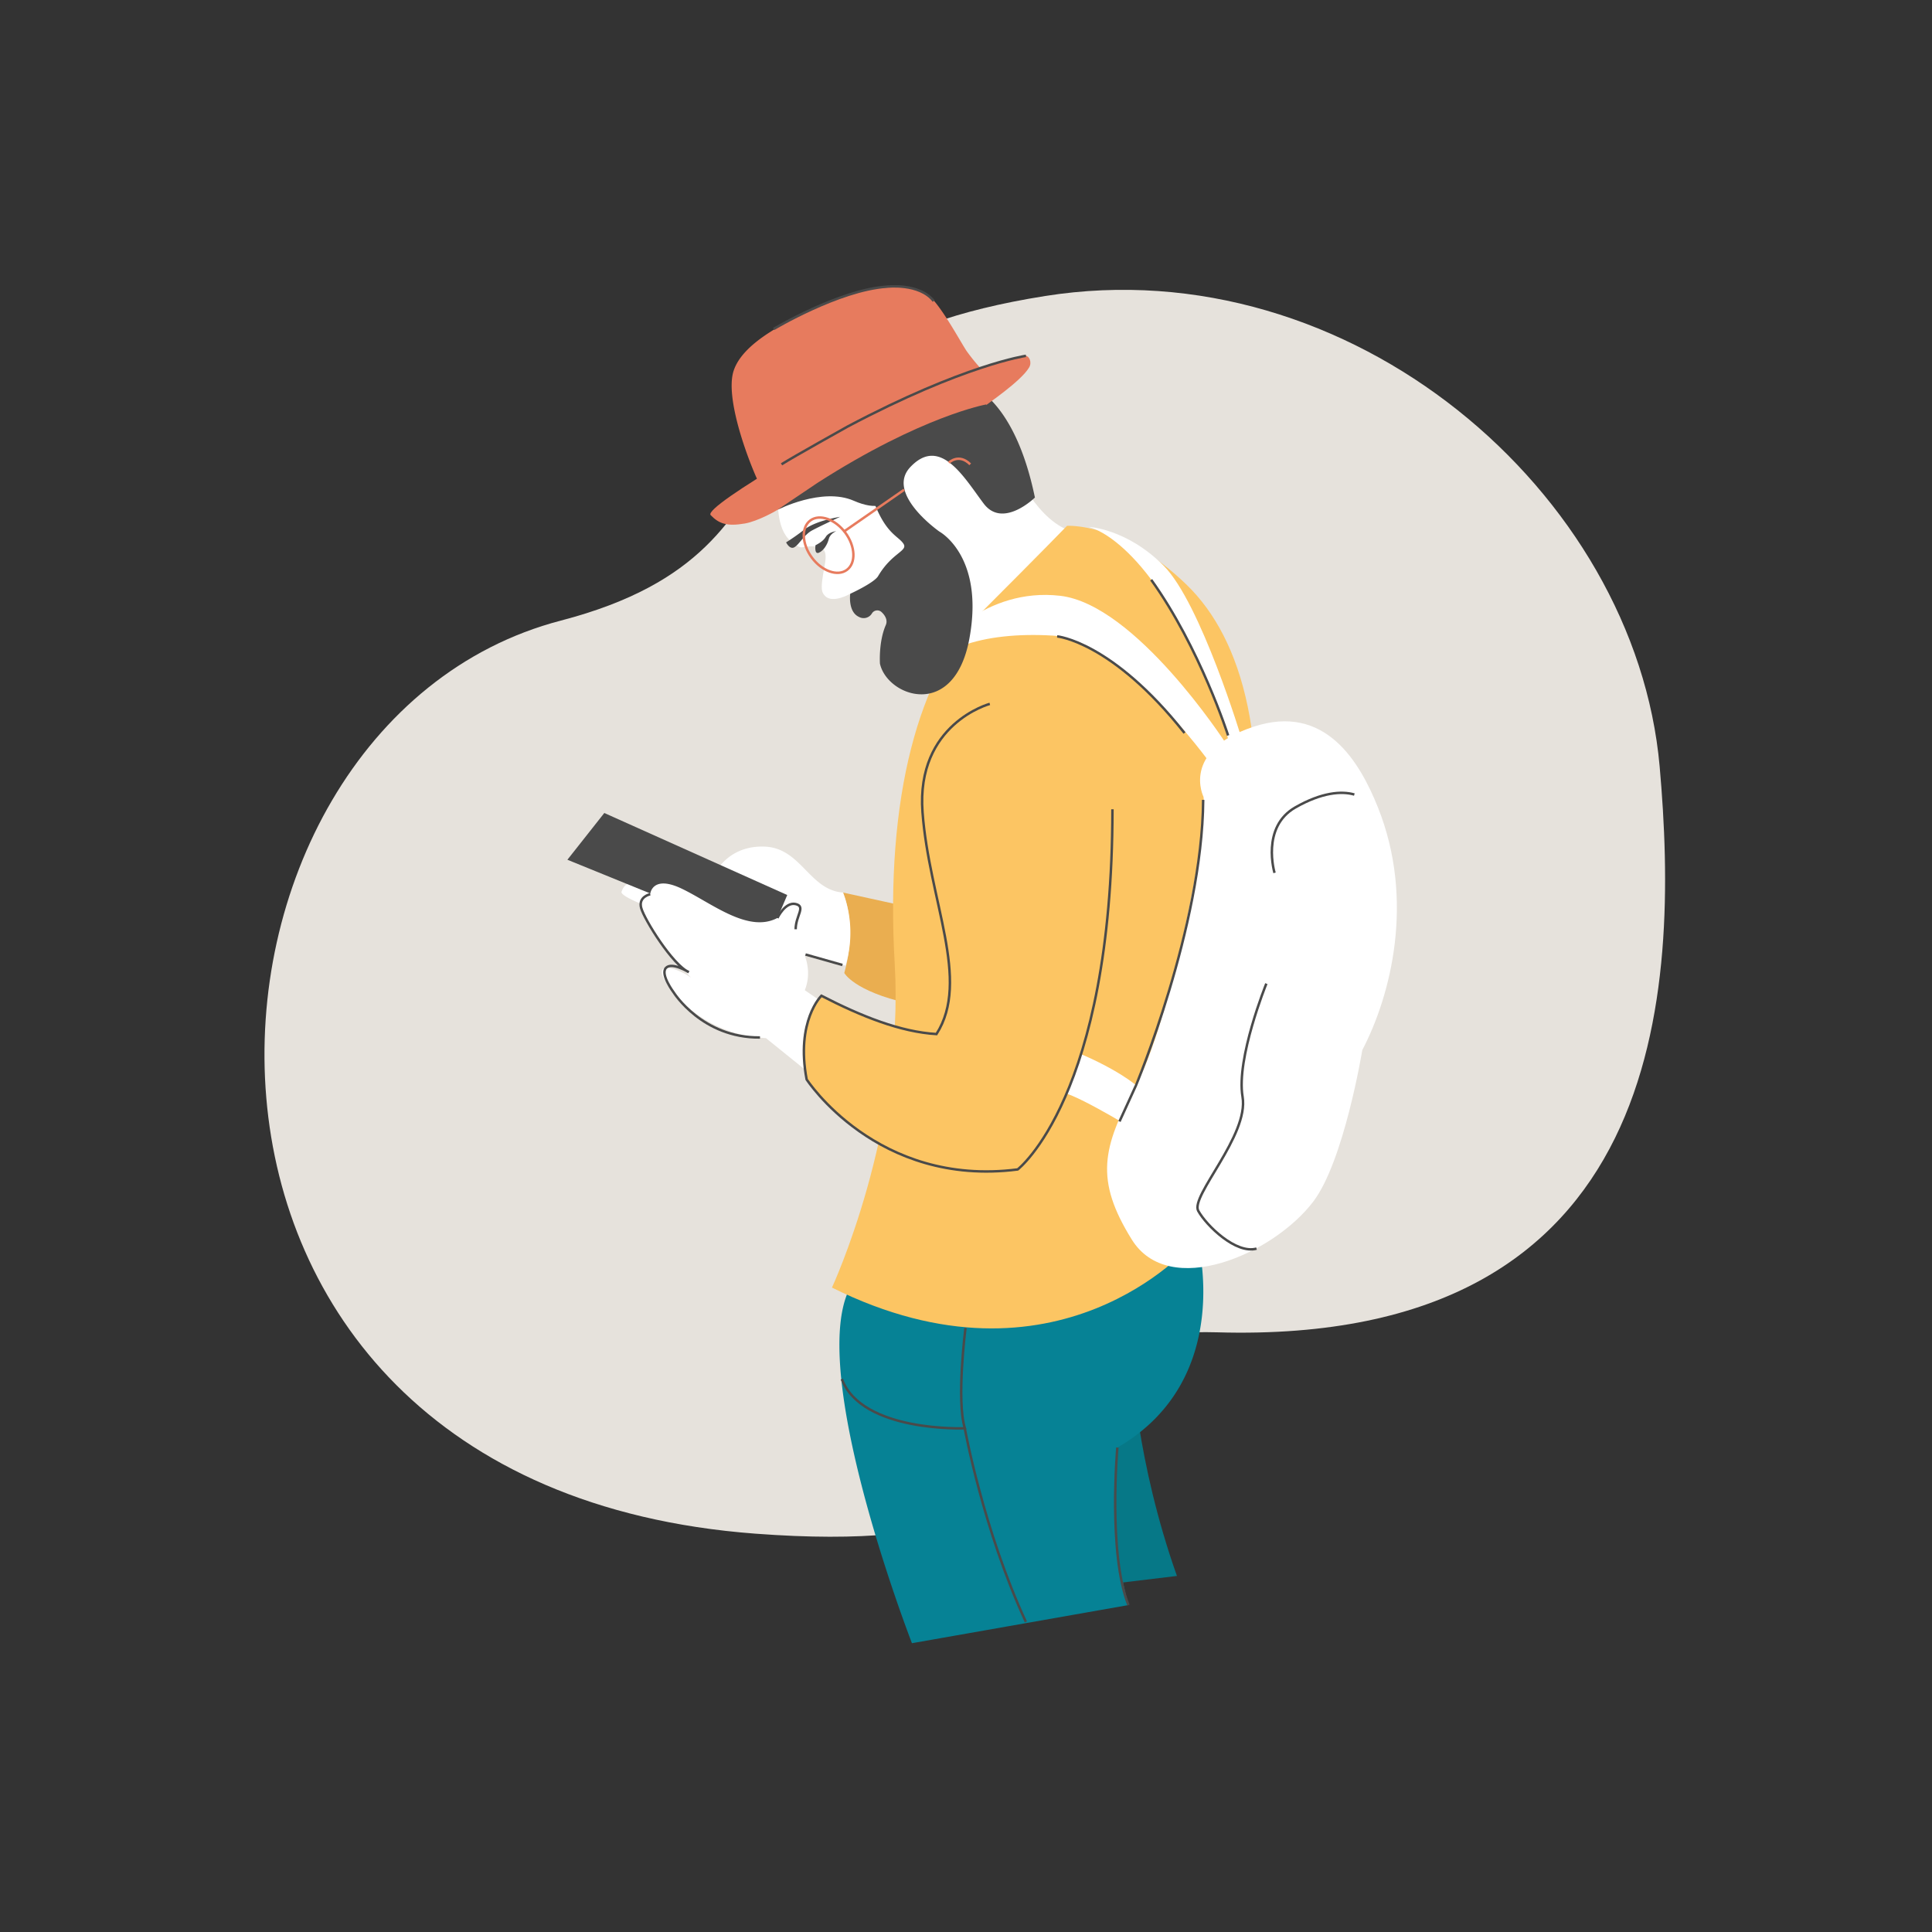
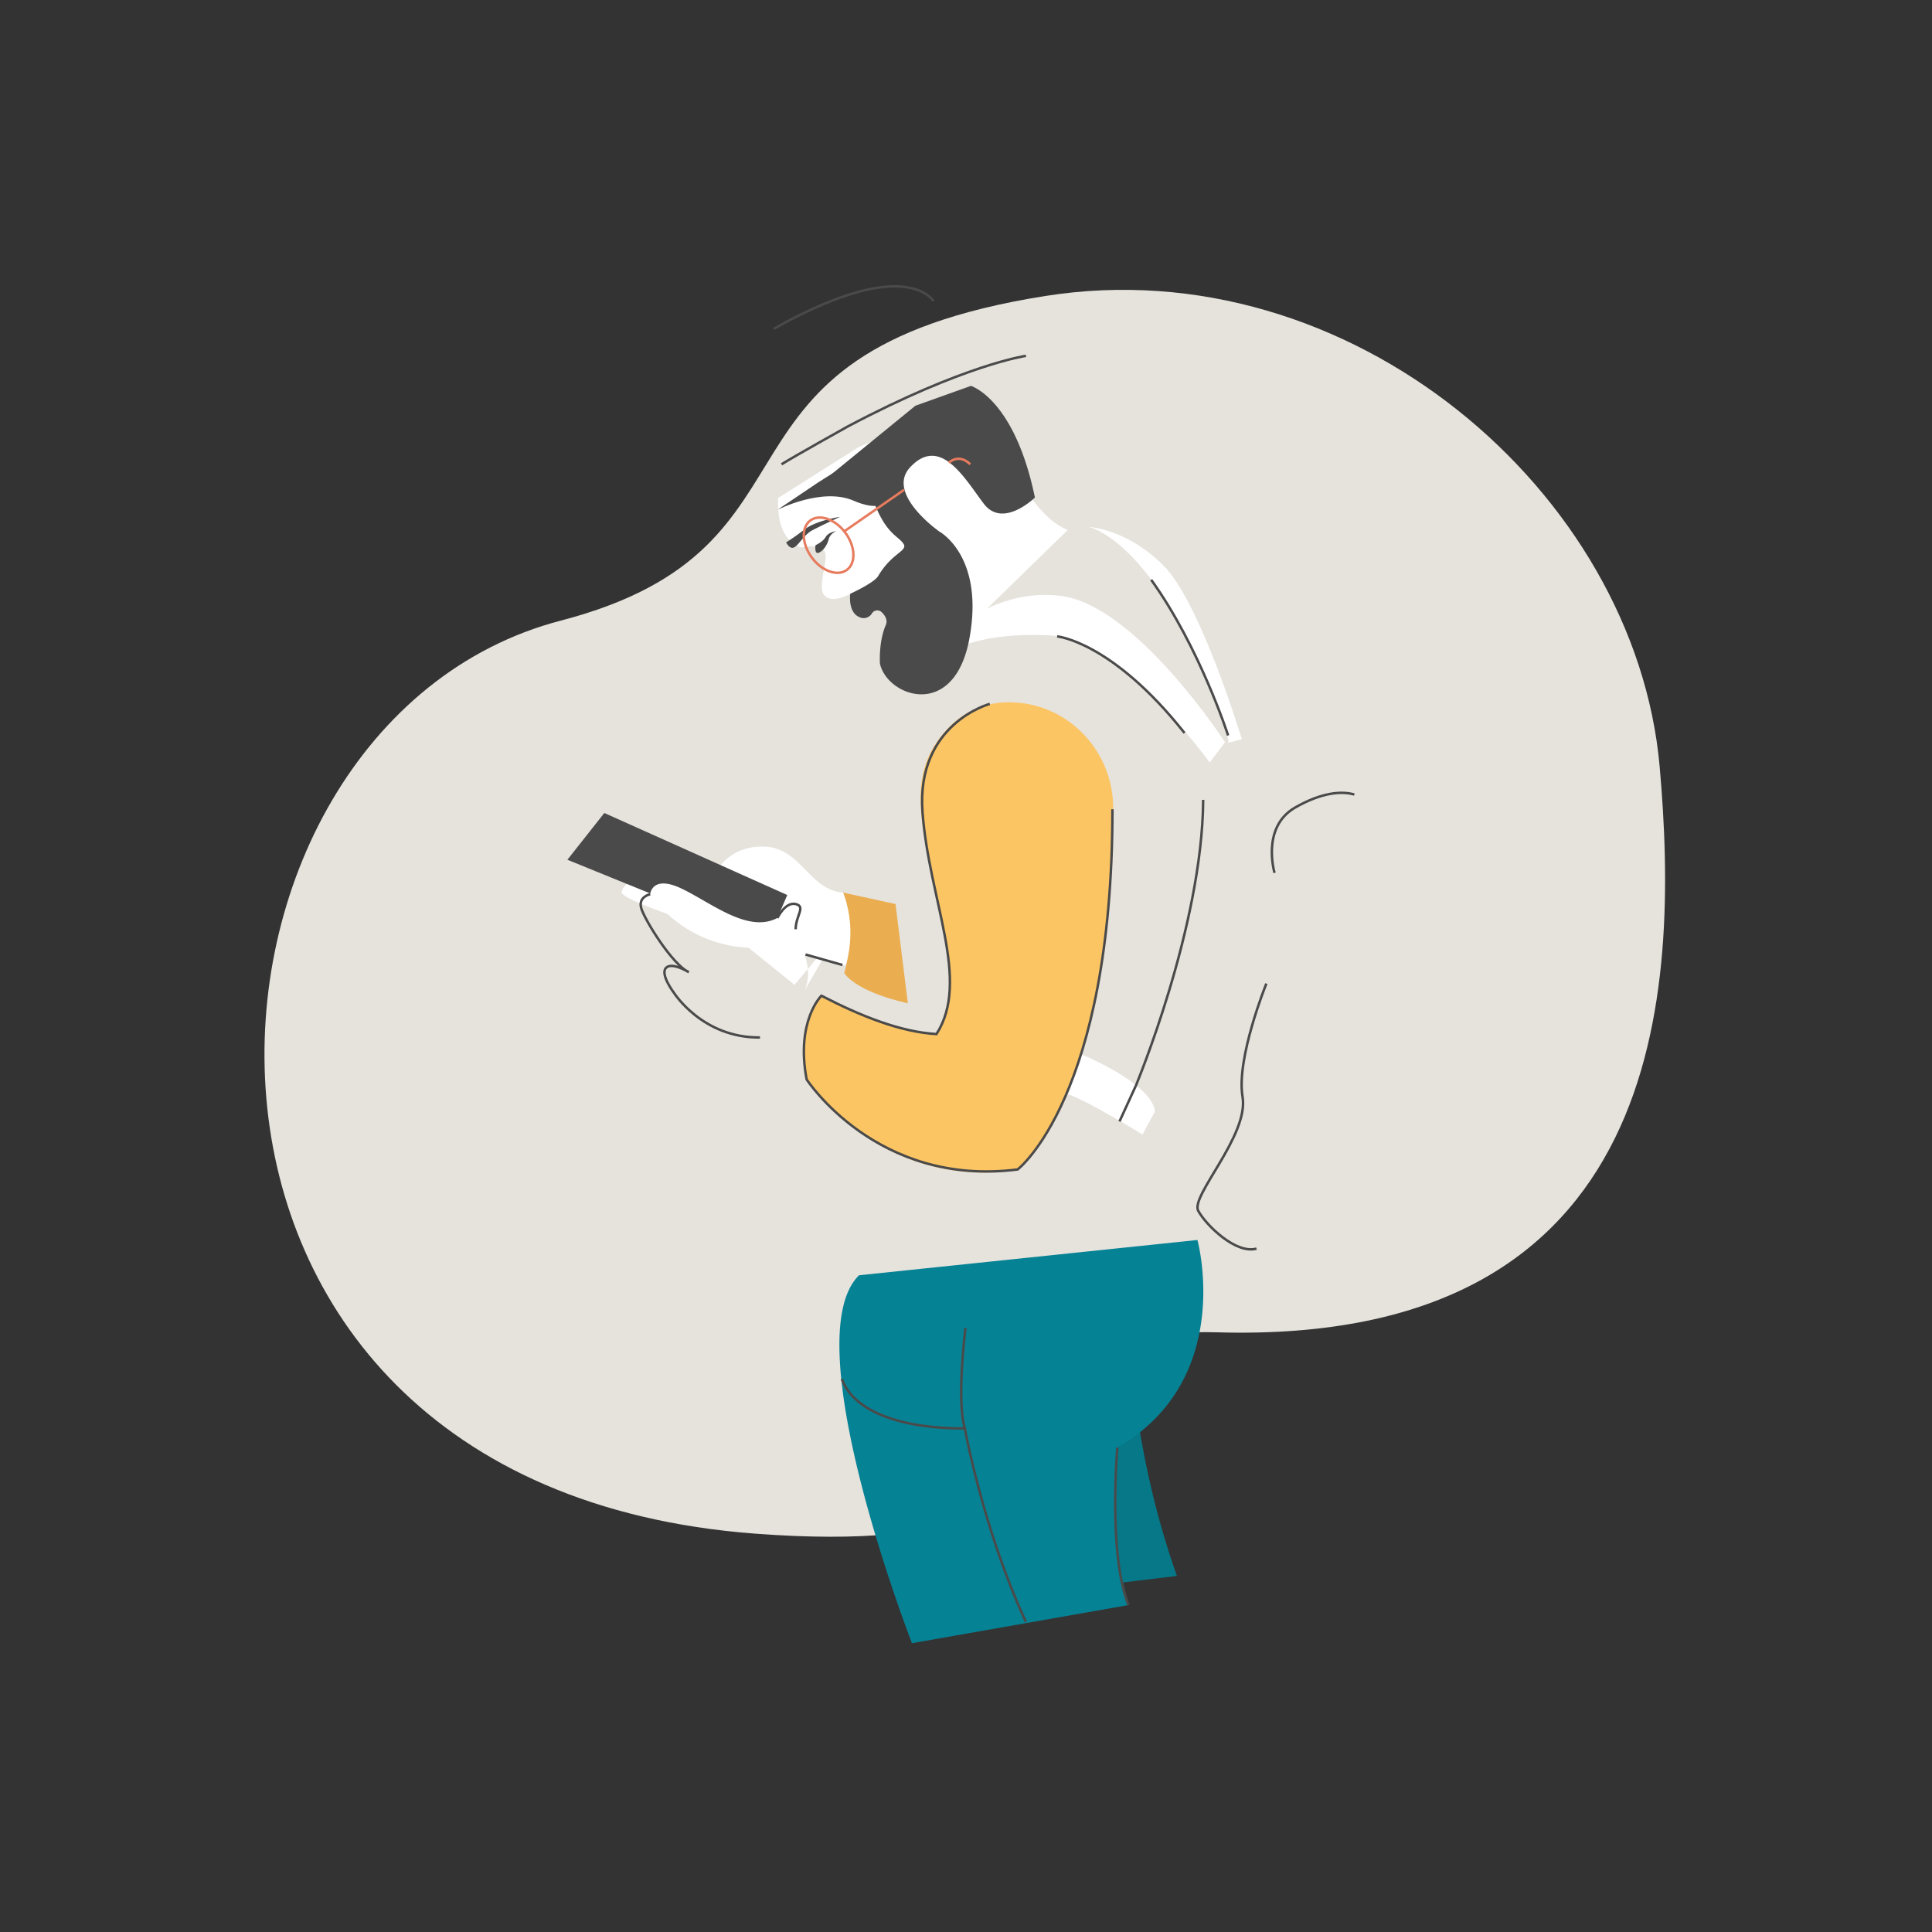
<svg xmlns="http://www.w3.org/2000/svg" id="illustration" viewBox="0 0 785 785">
  <rect x="0" y="0" width="785" height="785" fill="#333333" stroke="none" />
  <path d="M424.66,120.27C278,143.54,343,222.13,227.89,252.15c-162.21,42.32-183.28,351.26,79,371,177.8,13.37,83.09-84.86,187.6-81.81,183.32,5.36,187.89-139.1,179.85-229.91C664.45,200,548.69,100.59,424.66,120.27Z" fill="#e6e2dc" />
  <path d="M459.87,553.66s1.67,39.67,18.34,86.67l-26.34,3.17-27.5-65.34Z" fill="#067887" />
  <path d="M410.54,187s9,22.66,23.33,28.33l-51.66,50.33-24-23.33-12.75-1.07s-7.17,4.19-10.29.82c-1.11-1.2-1.52-2.23-1.13-5.92.77-7.29,3.92-13.83-2.75-14.16s-4.72,2.11-10-2.17c-6.17-5-5.12-17.5-5.12-17.5l32.7-20.67,41.5-17.5Z" fill="#fff" />
  <path d="M363.87,367.33l-21.33-4.67s6,13.17.5,32.67c0,0,3.83,7.33,25.83,12.33Z" fill="#eaae50" />
  <path d="M290.87,354.33s5.34-11,20-10.33,18,17.66,31.67,18.66a46,46,0,0,1,1,29.67l-37.67-9.67s-54.66-16.33-53.33-20.33,4.33-3.67,4.33-3.67-1-7.33,12.34-5S290.87,354.33,290.87,354.33Z" fill="#fff" />
  <polygon points="315.87 373 319.87 363.66 245.54 330.33 230.54 349.33 310.87 382 315.87 373" fill="#4a4a4a" />
  <path d="M370.54,667.66s-48-123.5-21.5-149.5l137.5-14.33s15.5,56.5-32.5,84.33a163.7,163.7,0,0,0,4.5,64Z" fill="#068295" />
-   <path d="M433.54,213.66s22.3-1.59,48.67,24c22.66,22,35.33,64.67,24.33,136.5-15.55,101.57-23,132-23,132s-54,62.5-145.5,17c0,0,29.5-63.5,25.5-131.5s10-117.66,35-142.66S433.54,213.66,433.54,213.66Z" fill="#fcc563" />
  <path d="M381,262.79s19.06-24.27,49.77-20.71,67,59.5,67,59.5l-6.25,8.25s-36-49.91-63.82-51.58-52,5.15-55.7,23C372,281.21,374.12,270.5,381,262.79Z" fill="#fff" />
  <path d="M442.29,214.08s23,4.19,46.75,59.75c11.75,27.5,10,28,10,28l5.53-1.49S487.92,245,472.79,229.83,442.29,214.08,442.29,214.08Z" fill="#fff" />
  <path d="M436.87,427.33s30.59,11.89,32.46,24.14L464.21,461s-24.2-15-32-17S436.87,427.33,436.87,427.33Z" fill="#fff" />
-   <path d="M489,323.76s-9.28-18.53,20.1-28.4,43.44,14.39,50.75,32.64c15.12,37.72,5.34,76.37-6.33,98.66,0,0-7.4,45.21-20,61.67C517.21,509.66,475,528,459.87,503.66s-12-37.44,1.59-62.41S491.27,337.31,489,323.76Z" fill="#fff" />
-   <path d="M327,402.33c6.17-15.5-11.17-29.33-11.17-29.33-12,6.33-27-6.34-39-12s-12.66,2.33-12.66,2.33c-13.34,1.33,16.66,34,16.66,34-4.66-3.67-17-8-9.66,2.67a41.89,41.89,0,0,0,2.58,3.37,51.64,51.64,0,0,0,35,18.21l2.5.25,18.58,15,17.34-20.67Z" fill="#fff" />
+   <path d="M327,402.33c6.17-15.5-11.17-29.33-11.17-29.33-12,6.33-27-6.34-39-12s-12.66,2.33-12.66,2.33a41.89,41.89,0,0,0,2.58,3.37,51.64,51.64,0,0,0,35,18.21l2.5.25,18.58,15,17.34-20.67Z" fill="#fff" />
  <path d="M394.5,156.79s17.71,5.21,26,45.37c0,0-13,12.79-20.8,2.47s-17.63-27.84-29.87-14.8C359.71,200.66,381.71,216,381.71,216s18.32,9.86,12.19,43.35-33.37,23.77-36.36,10.31c0,0-.62-8.83,2.38-15.71.86-2-.31-4-1.85-5.36a2.54,2.54,0,0,0-3.75.58,3.92,3.92,0,0,1-5.27,1.51c-4.63-2.09-3.59-9.42-3.59-9.42s9.71-4.43,11.33-7.18c5.75-9.75,12.44-10.16,10.2-13.3s-7.12-3.95-12.11-17.34c-2.33-6.27-24.34-4.78-24.34-4.78l41.39-33.8Z" fill="#4a4a4a" />
  <path d="M319.41,220.37s1.49,3.14,3.43,1.94,4-5.08,7-6.72,11.5-5.59,11.5-5.59-9.56,1.4-14.49,5.14A87.07,87.07,0,0,1,319.41,220.37Z" fill="#4a4a4a" />
  <path d="M331.35,221.53s3-1.34,4.15-3.36,4.26-2.35,4.26-2.35-2.47,1-3,3.14-2,4.71-4,5.6S331.35,221.53,331.35,221.53Z" fill="#4a4a4a" />
-   <path d="M376.89,119.62c5.23,4.1,12.85,18.4,15.79,22.91a79.33,79.33,0,0,0,8.58,10.1l-3,4.07-3.45,4.68L338.32,184.7l-29.6,12.21c-.31-.56-.78-1.53-1.35-2.81-3.95-8.87-12.87-32.92-9.24-43.58C302,139,320,130.42,332.54,124.73c.77-.34,6.94-3.19,7.63-3.45C357.65,114.69,371.65,115.52,376.89,119.62Z" fill="#e77b5e" />
-   <path d="M315.87,207.16c-.65.5-8.09,4.66-13.2,5.54-7.25,1.25-10.51.13-13.92-3.4s59.31-39.43,81.43-49.22,45.36-15.65,46.68-15.5,2.54,2.64,1.26,4.77c-3.39,5.68-17.09,14.8-18.7,16.23S315.87,207.16,315.87,207.16Z" fill="#e77b5e" />
  <path d="M400.71,164.33s-26.17,4.67-68.5,31.83l-16.34,11s18.16-9.32,31-3.71c19,8.32,17.25-10.56,17.25-10.56l19.77-14.39,17.67-12Z" fill="#4a4a4a" />
  <path d="M452.28,329c-.74,41.05-6.63,116.89-38.74,146.14,0,0-49.25,11.92-85.75-36.58,0,0-5.67-21.67,6-34,0,0,25.25,13.58,46.75,15.58,0,0,7.25-12.58,5.25-26.58-7.11-49.78-21.75-74.5-1.25-96.92a33.48,33.48,0,0,1,26.15-11.26C434.15,285.69,452.7,305.56,452.28,329Z" fill="#fcc563" />
  <path d="M452,328.83c0,116.75-38.5,146.33-38.5,146.33-57.25,7.34-85.75-36.58-85.75-36.58-4.5-23.75,6-34,6-34,16.34,8.43,32.18,14.71,46.75,15.58,14-21.83-3-54.16-5.67-90.16s27.34-44,27.34-44" fill="none" stroke="#4a4a4a" stroke-miterlimit="10" />
  <path d="M264.21,363.33s-5,1-3.67,5.67,12.67,23,19.33,26c0,0-7-4.34-9.33-1.67s3.25,10,3.25,10,11.58,18.46,35,18.21" fill="none" stroke="#4a4a4a" stroke-miterlimit="10" />
  <line x1="342.29" y1="392.08" x2="327.29" y2="387.83" fill="none" stroke="#4a4a4a" stroke-miterlimit="10" />
  <path d="M315.87,373s3.17-6.67,7.42-5.67,0,4.75,0,10.25" fill="none" stroke="#4a4a4a" stroke-miterlimit="10" />
  <path d="M392.29,539.58s-3.75,29.5-.25,40.75c0,0-41.75,1.75-50-20" fill="none" stroke="#4a4a4a" stroke-miterlimit="10" />
  <path d="M454,588.16s-3.83,43.17,4.5,64" fill="none" stroke="#4a4a4a" stroke-miterlimit="10" />
  <path d="M416.86,144.58s-25,3.58-72.49,28.75c0,0-21.83,12.17-26.83,15.33" fill="none" stroke="#4a4a4a" stroke-miterlimit="10" />
  <path d="M314.37,133.66s26.5-15.83,45.84-17.16c0,0,13.33-1.67,19.16,5.83" fill="none" stroke="#4a4a4a" stroke-miterlimit="10" />
  <path d="M392,580.33s7.5,41.33,24.83,78.67" fill="none" stroke="#4a4a4a" stroke-miterlimit="10" />
  <path d="M454.87,455.66l6.59-14.41S488.54,376.66,488.87,325" fill="none" stroke="#4a4a4a" stroke-miterlimit="10" />
  <path d="M499,298.83s-11.5-35.75-31.25-63.25" fill="none" stroke="#4a4a4a" stroke-miterlimit="10" />
  <path d="M429.54,258.58s22.25,2,51.75,39.25" fill="none" stroke="#4a4a4a" stroke-miterlimit="10" />
  <path d="M514.54,399.66s-12.33,30.34-9.67,46S483.54,486,486.87,492s15.34,17.66,23.67,15.33" fill="none" stroke="#4a4a4a" stroke-miterlimit="10" />
  <path d="M517.87,354.66s-5.58-18.58,8.42-26.58c10.74-6.14,18.83-6.75,24-5.25" fill="none" stroke="#4a4a4a" stroke-miterlimit="10" />
  <path d="M329.86,226.56c4.1,5.54,10.48,7.78,14.24,5s3.49-9.54-.61-15.08-10.48-7.79-14.24-5S325.76,221,329.86,226.56Z" fill="none" stroke="#e77b5e" stroke-miterlimit="10" />
  <line x1="342.75" y1="216.08" x2="367.37" y2="199" fill="none" stroke="#e77b5e" stroke-miterlimit="10" />
  <path d="M385.54,188s4-4,8.67.66" fill="none" stroke="#e77b5e" stroke-miterlimit="10" />
</svg>